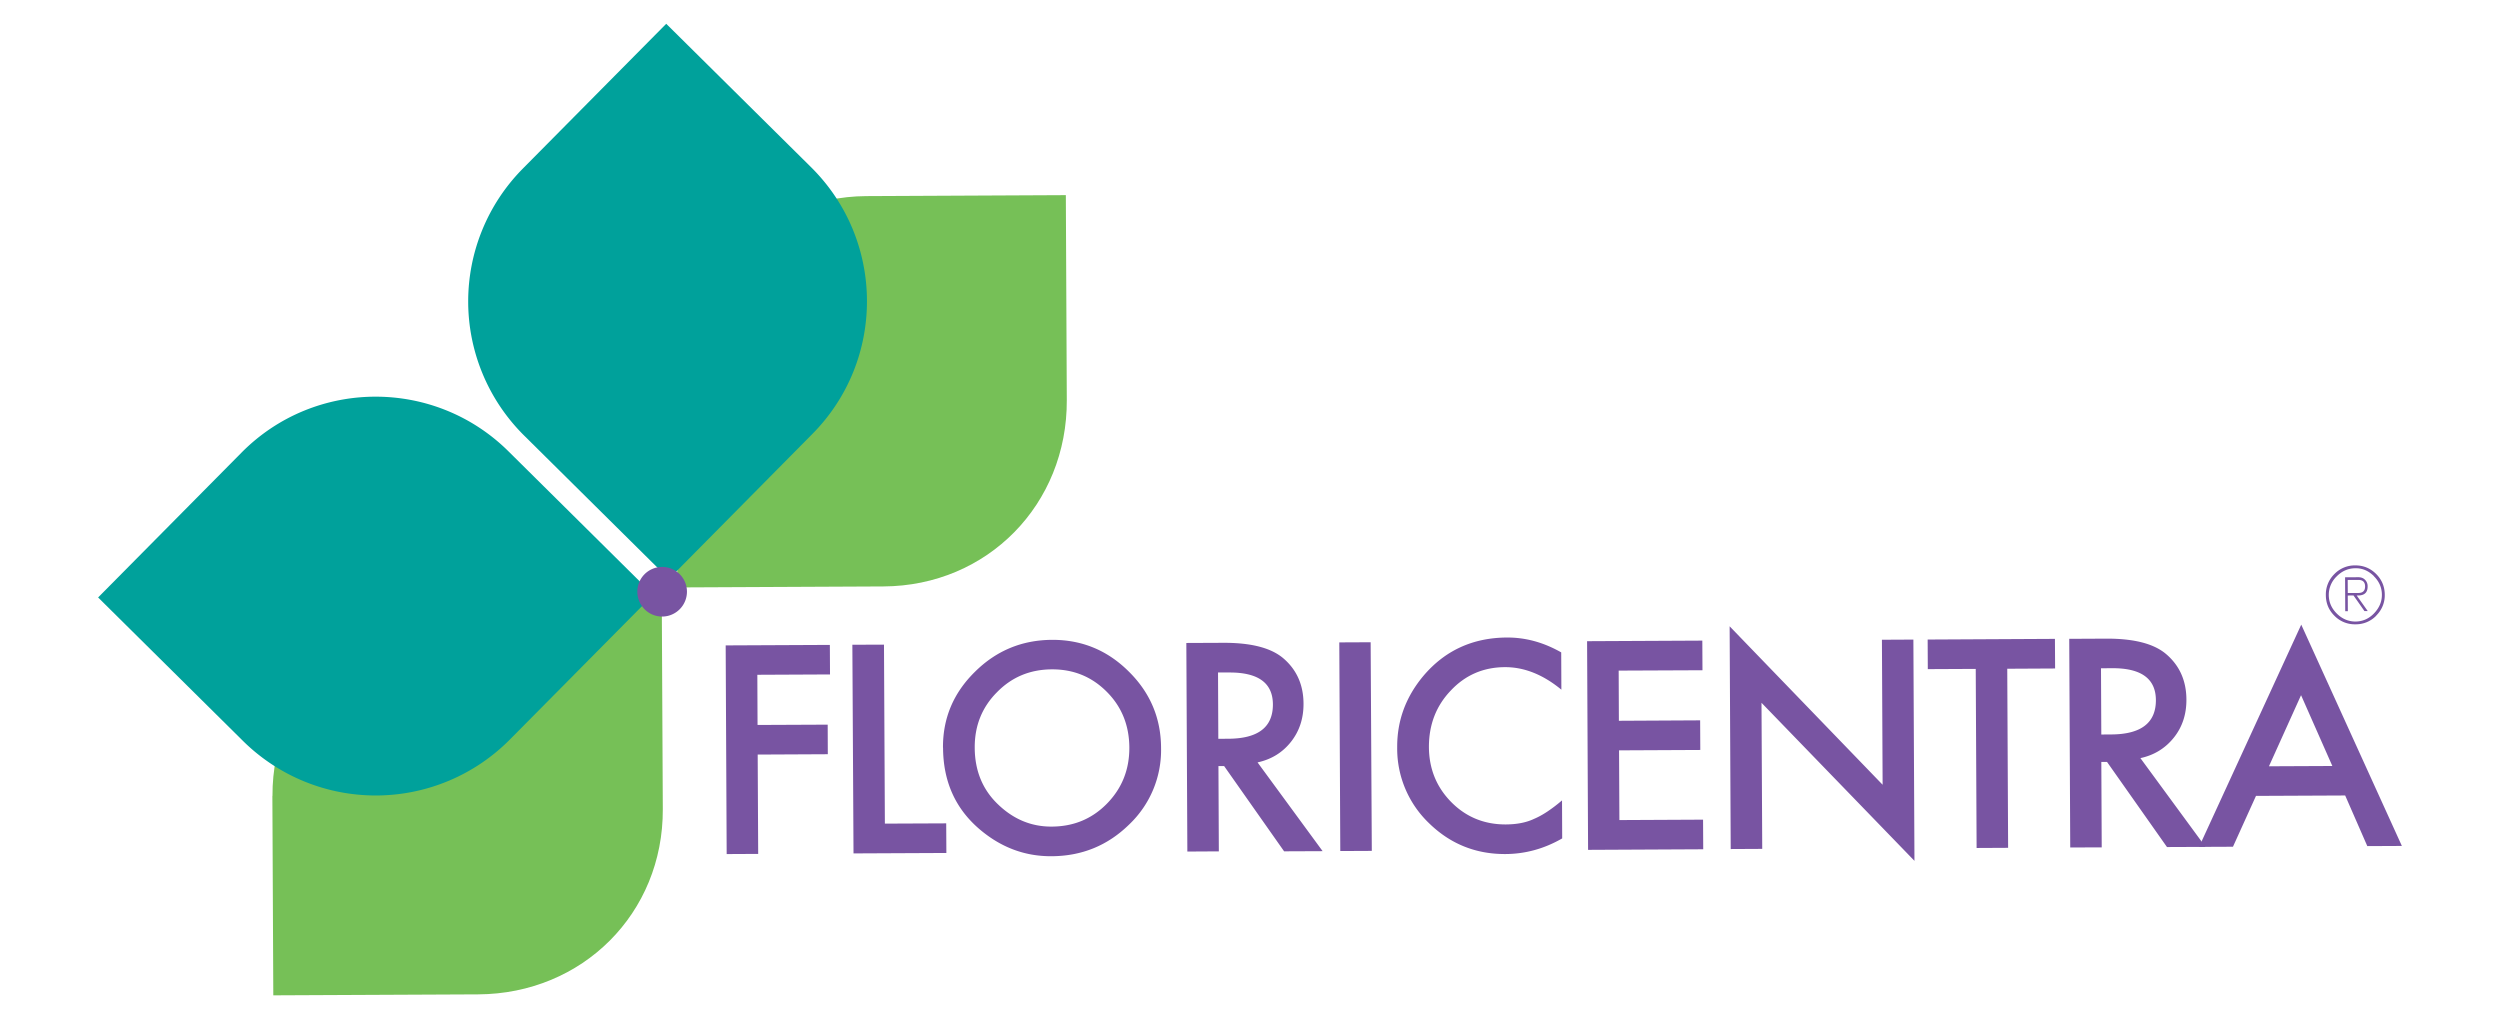
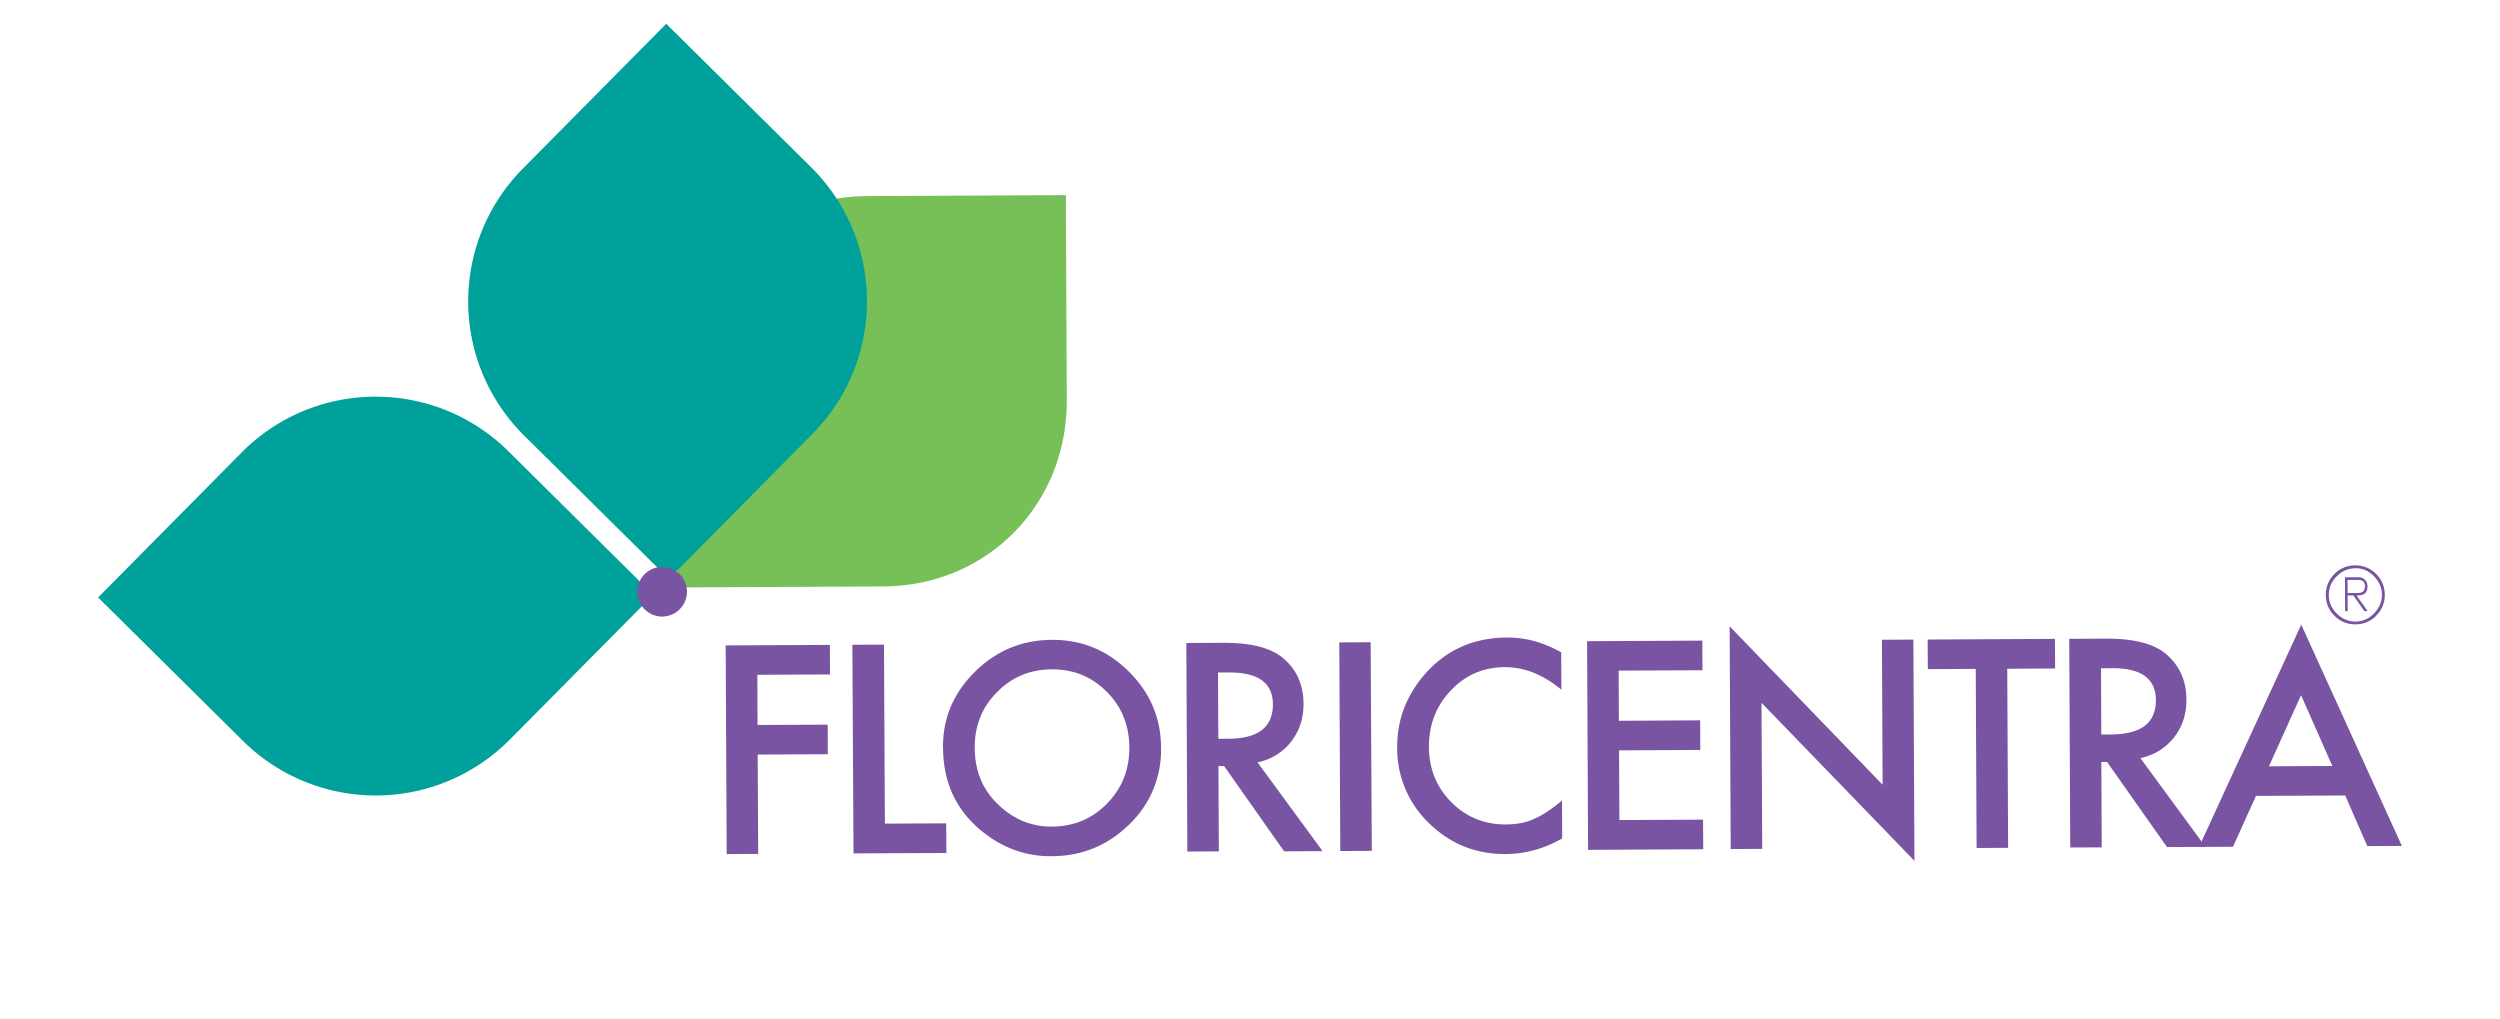
<svg xmlns="http://www.w3.org/2000/svg" viewBox="0 0 216.944 88.438">
  <linearGradient gradientUnits="userSpaceOnUse" x1="-851.528" y1="-478.985" x2="-850.821" y2="-478.277">
    <stop offset="0" stop-color="#dedfe3" />
    <stop offset=".178" stop-color="#dadbdf" />
    <stop offset=".361" stop-color="#cecfd3" />
    <stop offset=".546" stop-color="#b9bcbf" />
    <stop offset=".732" stop-color="#9ca0a2" />
    <stop offset=".918" stop-color="#787d7e" />
    <stop offset="1" stop-color="#656b6c" />
  </linearGradient>
  <path d="M75.185 17.018l17.306-.084.083 17.78c.047 9.043-6.872 16.13-15.918 16.176l-17.88.086-.083-17.408c-.043-9.046 7.447-16.508 16.494-16.55z" fill="#76c057" />
  <g fill="#7854a2">
    <path d="M72.026 58.526l-6.306.03.018 4.354 6.087-.027.01 2.566-6.085.03.043 8.62-2.735.014-.086-18.107 9.04-.043.014 2.566zm4.684-2.588l.077 15.534 5.323-.023.014 2.57-8.058.038-.1-18.107 2.733-.01zm5.12 8.946c-.015-2.55.9-4.744 2.77-6.583 1.85-1.837 4.08-2.762 6.692-2.777 2.583-.01 4.798.9 6.65 2.74 1.864 1.833 2.802 4.047 2.812 6.635a8.9 8.9 0 0 1-2.757 6.638c-1.862 1.83-4.115 2.755-6.755 2.764-2.338.013-4.44-.787-6.3-2.396-2.058-1.784-3.095-4.124-3.105-7.02zm2.755.014c.01 2 .692 3.645 2.042 4.924 1.342 1.283 2.888 1.92 4.64 1.908 1.9-.007 3.5-.67 4.8-2 1.3-1.333 1.943-2.95 1.935-4.86-.01-1.928-.665-3.544-1.96-4.84-1.3-1.305-2.88-1.955-4.77-1.945s-3.474.67-4.764 1.993c-1.292 1.3-1.932 2.904-1.923 4.8zm24.55 1.272l5.64 7.692-3.343.014-5.206-7.4-.492.004.034 7.4-2.732.016-.088-18.1 3.2-.014c2.394-.01 4.122.428 5.192 1.323 1.177.996 1.77 2.315 1.777 3.955.007 1.283-.356 2.385-1.087 3.312s-1.695 1.524-2.897 1.786zm-3.413-2.058l.868-.005c2.588-.013 3.874-1 3.87-2.985-.01-1.856-1.272-2.775-3.792-2.764h-.97l.025 5.753zm13.22-8.38l.1 18.106-2.735.013-.086-18.105 2.732-.013zm16.537.887l.014 3.23c-1.585-1.308-3.224-1.962-4.9-1.955-1.865.007-3.43.683-4.694 2.027-1.276 1.333-1.9 2.965-1.9 4.888.006 1.898.656 3.497 1.946 4.802 1.285 1.296 2.863 1.937 4.723 1.932.963-.005 1.777-.163 2.447-.48.374-.158.762-.37 1.164-.638a13.26 13.26 0 0 0 1.27-.97l.014 3.3c-1.556.897-3.197 1.348-4.92 1.357-2.584.013-4.798-.882-6.638-2.68a8.96 8.96 0 0 1-2.76-6.574c-.015-2.307.74-4.365 2.254-6.182 1.865-2.218 4.3-3.34 7.267-3.353 1.628-.01 3.2.426 4.723 1.296zm12.246 1.543l-7.26.032.018 4.354 7.052-.038.013 2.57-7.05.034.03 6.05 7.26-.036.014 2.57-9.992.05-.086-18.107 10-.05.013 2.57zm2.462 15.527l-.093-19.34 13.275 13.75-.06-12.583 2.73-.014.093 19.2-13.273-13.715.063 12.677-2.733.014zm23.998-15.657l.075 15.54-2.735.014-.075-15.54-4.16.02-.013-2.568 11.045-.058.015 2.57-4.15.022zm11.56 7.764l5.645 7.695-3.344.014-5.204-7.388h-.494l.034 7.416-2.732.01-.086-18.107 3.202-.016c2.4-.01 4.122.43 5.186 1.323 1.18.997 1.772 2.316 1.78 3.96.007 1.28-.354 2.383-1.086 3.3s-1.696 1.524-2.9 1.783zm-3.4-2.056l.868-.006c2.588-.013 3.876-1.008 3.87-2.983-.01-1.855-1.27-2.777-3.792-2.766l-.972.006.027 5.75z" />
-     <path d="M203.522 69.03l-7.753.036-1.997 4.412-2.942.013 8.867-19.286 8.732 19.204-3 .014-1.92-4.392zm-1.127-2.56l-2.715-6.144-2.786 6.17 5.5-.025zm3.812-13.044a2.45 2.45 0 0 1-1.808.75 2.46 2.46 0 0 1-1.815-.733c-.498-.492-.75-1.093-.753-1.804a2.48 2.48 0 0 1 .737-1.82 2.46 2.46 0 0 1 1.806-.755c.712-.005 1.317.243 1.815.738s.75 1.098.755 1.8a2.46 2.46 0 0 1-.737 1.812zm-.2-3.427c-.467-.464-1.005-.7-1.62-.688-.615.007-1.15.237-1.614.704a2.21 2.21 0 0 0-.686 1.62c.002.614.234 1.154.7 1.614s1.006.687 1.62.687c.615-.006 1.152-.237 1.6-.703s.692-1.006.687-1.62c0-.615-.234-1.154-.7-1.616zm-.827 3.025l-.947-1.35-.5.003.007 1.36-.226.004-.013-2.944 1.132-.007c.246-.002.44.066.58.205a.76.76 0 0 1 .244.584c.007.528-.268.792-.82.796l-.128.002.958 1.35-.3-.002zm-.528-2.7l-.924.004.007 1.134.922-.004c.388-.003.582-.196.58-.57s-.196-.566-.584-.563z" />
+     <path d="M203.522 69.03l-7.753.036-1.997 4.412-2.942.013 8.867-19.286 8.732 19.204-3 .014-1.92-4.392zm-1.127-2.56l-2.715-6.144-2.786 6.17 5.5-.025zm3.812-13.044a2.45 2.45 0 0 1-1.808.75 2.46 2.46 0 0 1-1.815-.733c-.498-.492-.75-1.093-.753-1.804a2.48 2.48 0 0 1 .737-1.82 2.46 2.46 0 0 1 1.806-.755c.712-.005 1.317.243 1.815.738s.75 1.098.755 1.8a2.46 2.46 0 0 1-.737 1.812zm-.2-3.427c-.467-.464-1.005-.7-1.62-.688-.615.007-1.15.237-1.614.704a2.21 2.21 0 0 0-.686 1.62c.002.614.234 1.154.7 1.614s1.006.687 1.62.687c.615-.006 1.152-.237 1.6-.703s.692-1.006.687-1.62c0-.615-.234-1.154-.7-1.616m-.827 3.025l-.947-1.35-.5.003.007 1.36-.226.004-.013-2.944 1.132-.007c.246-.002.44.066.58.205a.76.76 0 0 1 .244.584c.007.528-.268.792-.82.796l-.128.002.958 1.35-.3-.002zm-.528-2.7l-.924.004.007 1.134.922-.004c.388-.003.582-.196.58-.57s-.196-.566-.584-.563z" />
  </g>
  <path d="M45.366 14.634l12.448-12.57 12.57 12.446c6.423 6.365 6.475 16.738.1 23.16L58.046 50.24 45.48 37.793a16.38 16.38 0 0 1-.113-23.159z" fill="#00a19b" />
-   <path d="M23.636 69.067l.08 17.306 17.778-.084c9.045-.045 16.066-7.027 16.023-16.075l-.088-17.88-17.4.084c-9.043.045-16.43 7.603-16.384 16.65z" fill="#76c057" />
  <path d="M20.96 39.275L8.514 51.846 21.08 64.29a16.38 16.38 0 0 0 23.161-.111l12.447-12.565L44.12 39.162c-6.426-6.363-16.797-6.313-23.16.113z" fill="#00a19b" />
  <path d="M55.308 51.36c.005 1.188.972 2.148 2.164 2.144a2.16 2.16 0 0 0 2.14-2.164c-.005-1.2-.976-2.148-2.16-2.142-1.2.004-2.15.974-2.144 2.162z" fill="#7854a2" />
</svg>